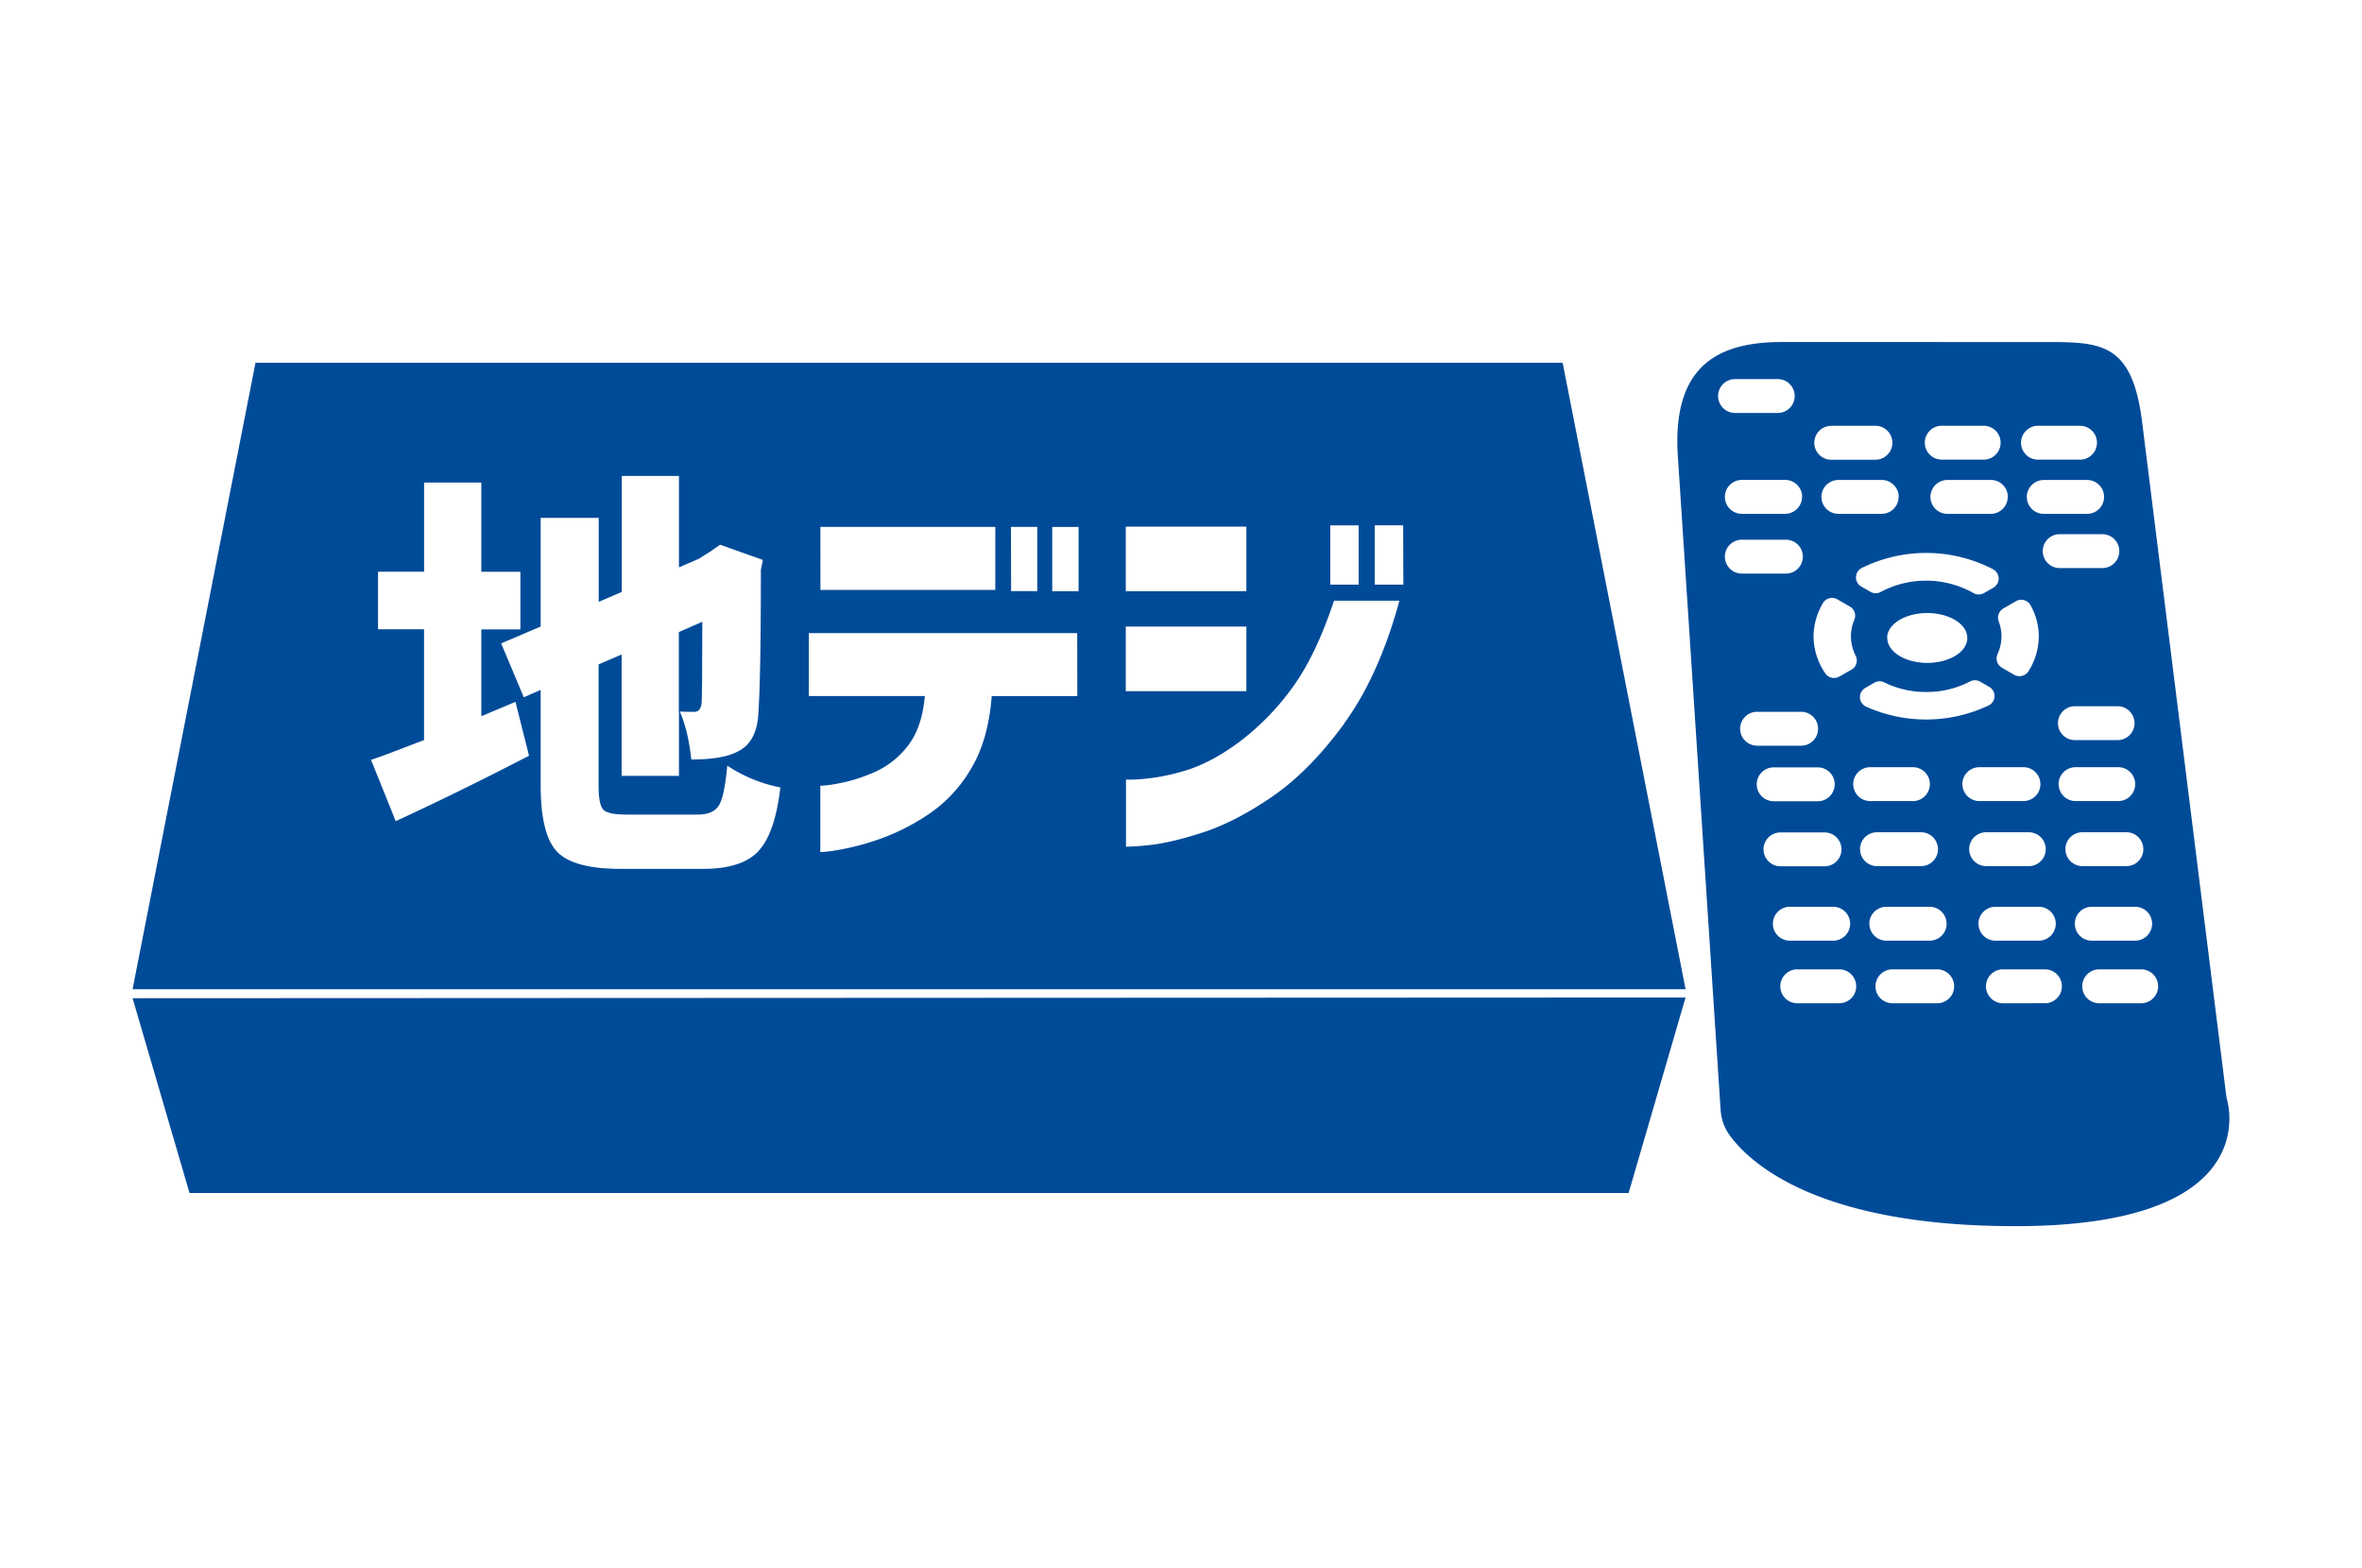
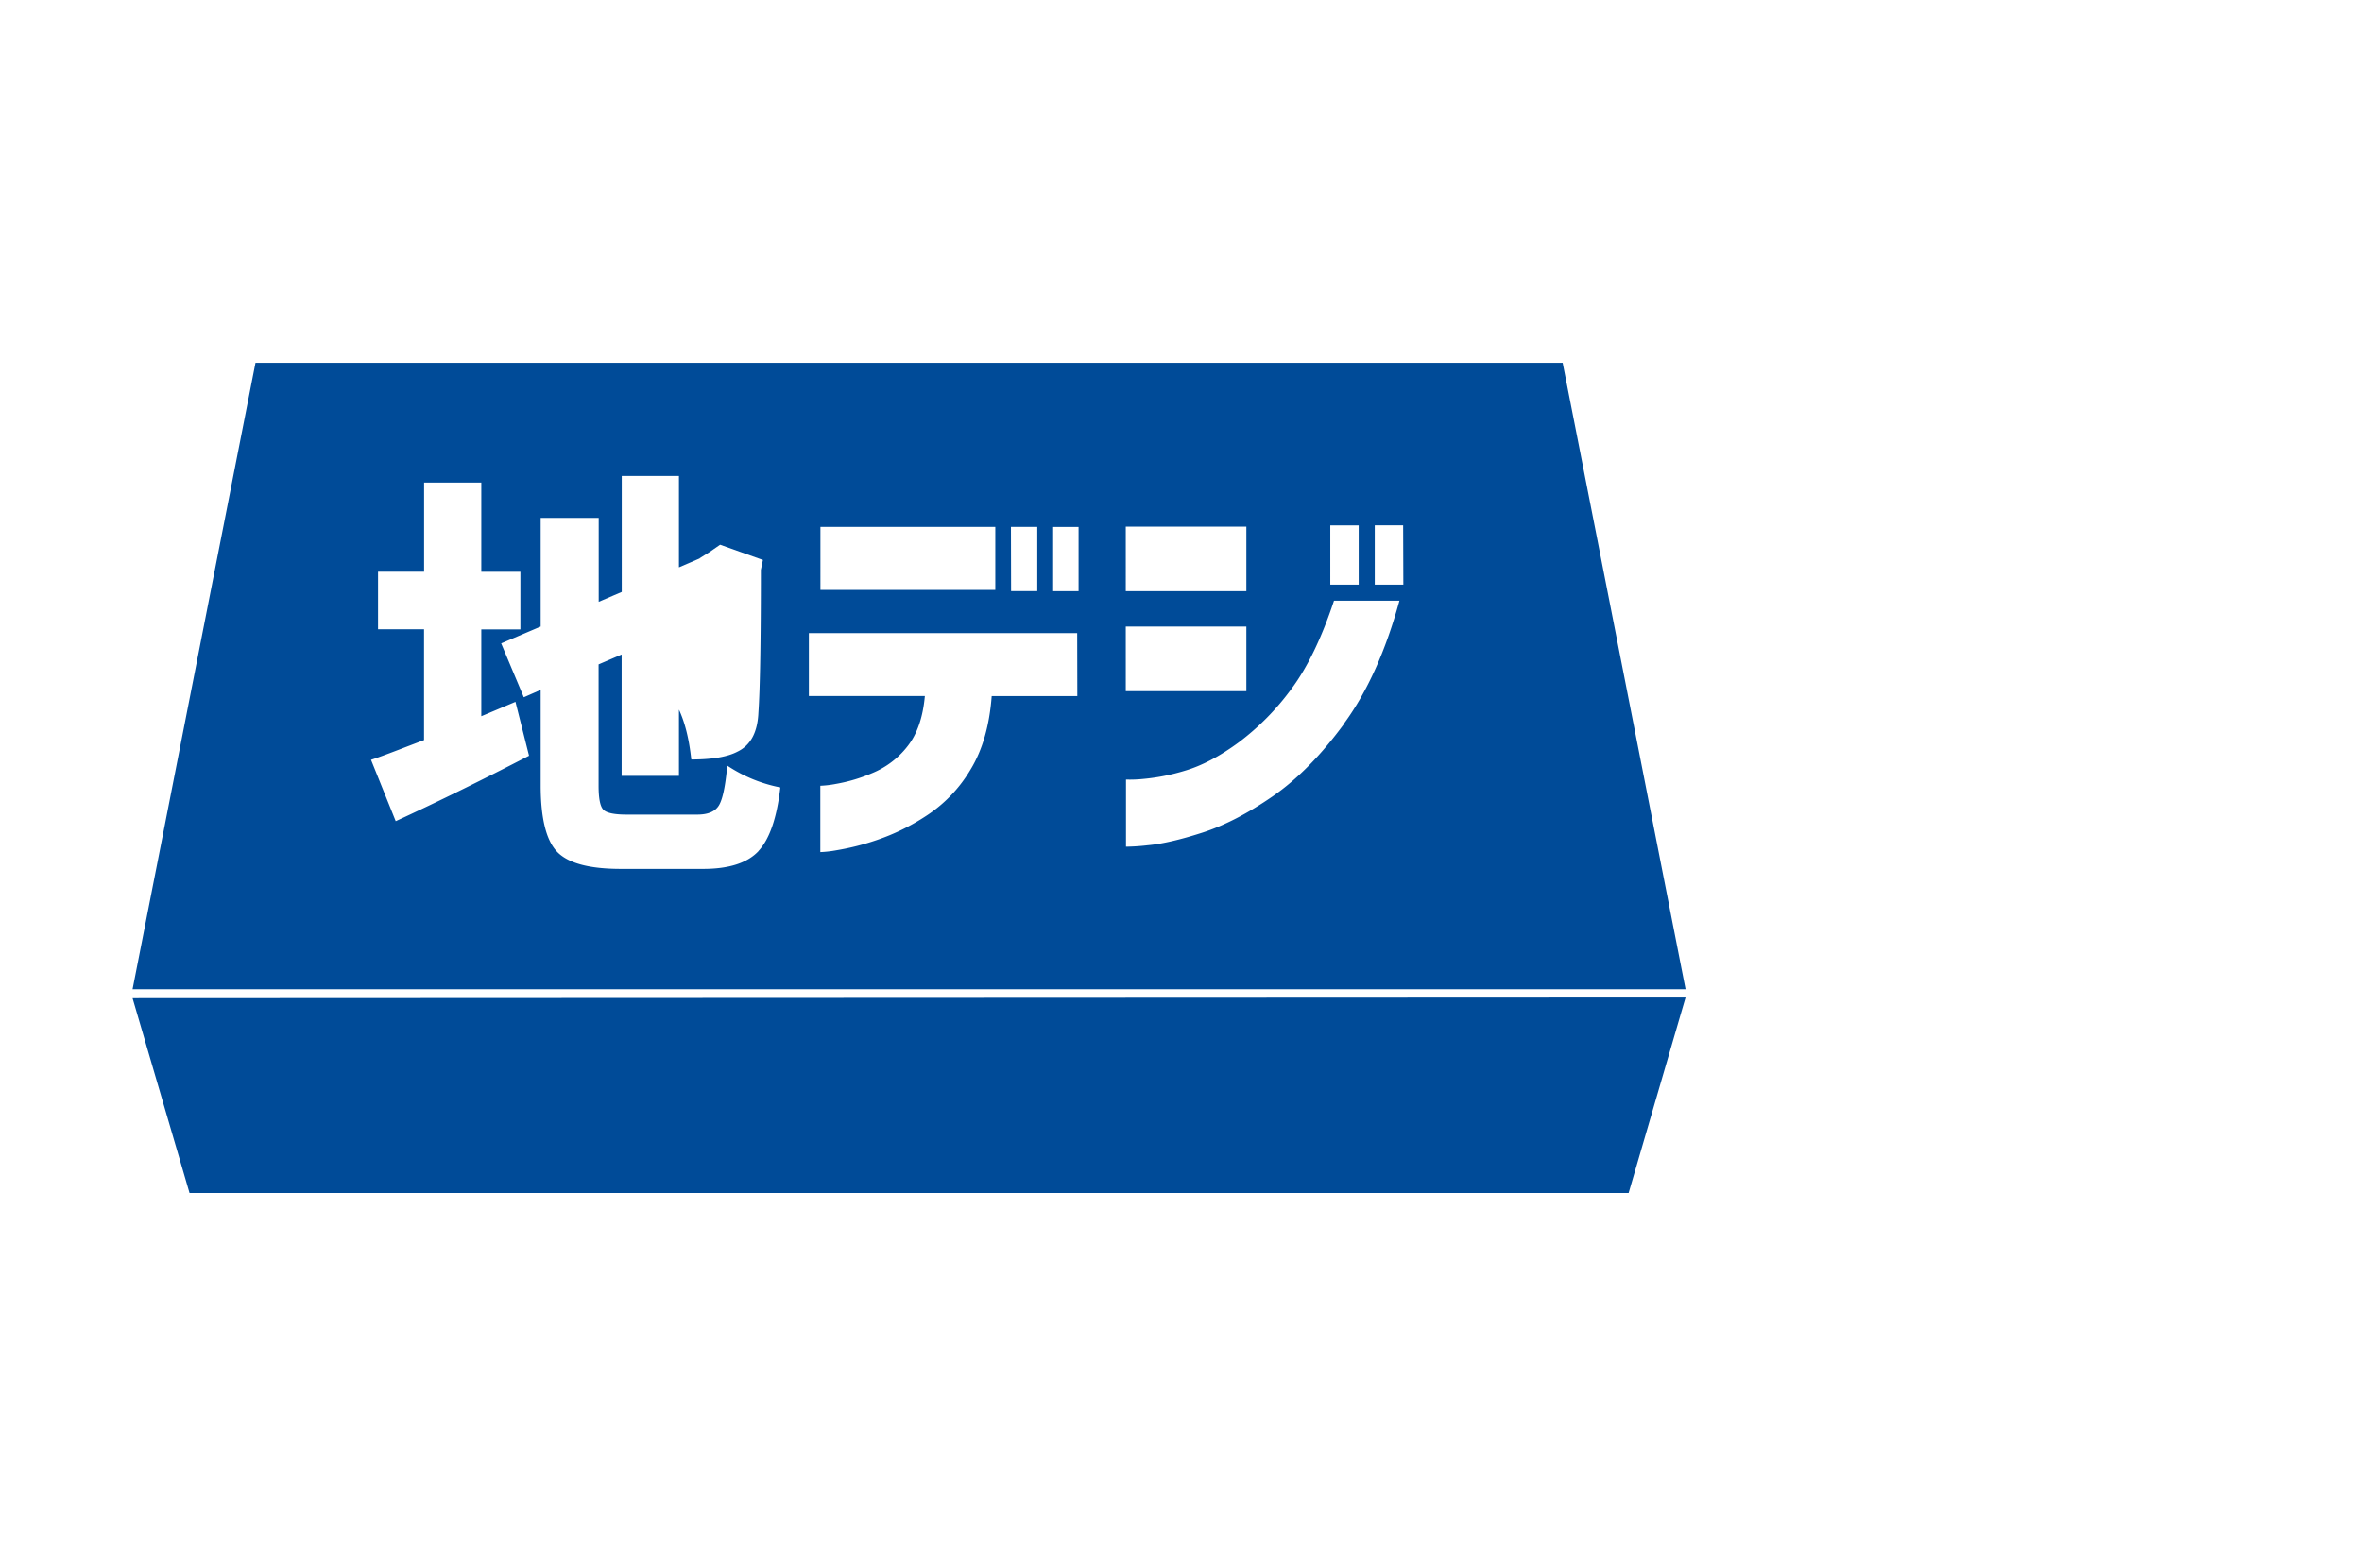
<svg xmlns="http://www.w3.org/2000/svg" viewBox="0 0 852.67 566.28">
  <defs>
    <style>.cls-1{fill:none;}.cls-2{fill:#004b98;}</style>
  </defs>
  <title>アセット 55</title>
  <g id="レイヤー_2" data-name="レイヤー 2">
    <g id="レイヤー_1-2" data-name="レイヤー 1">
-       <rect class="cls-1" width="852.67" height="566.28" />
      <g id="地デジ">
        <polygon class="cls-2" points="587.92 430.78 68.42 430.78 47.86 360.43 608.48 360.18 587.92 430.78" />
        <path class="cls-2" d="M92.23,131,47.86,357.18H608.48L564.11,131Zm388,58.7h10.25v21.39H480.23Zm-73.83.45h43.53v23.32H406.4Zm0,36.1h43.53v23.32H406.4Zm-41.45-36h9.51v23.18H365Zm-68.78,0H359.3V213H296.17ZM142.85,296.5l-8.91-22.14q3.12-1,10-3.64t9.14-3.49v-40H136.47v-20.8H153.1V174.23h20.65v32.24h14.11v20.8H173.75v31.35l12.33-5.2,4.9,19.46Q165.14,286.25,142.85,296.5Zm131,10.77q-6,6.46-20,6.46H224.12q-17.09,0-23-6.17t-5.94-23.84V249.11l-6.09,2.67-8.17-19.46,14.26-6.09V187h20.95v30.31l8.32-3.57V171.86h20.65v33l7.58-3.27h-.15l3.57-2.23,3.86-2.67,15.45,5.5-.74,3.57q0,38.77-.89,51.55-.45,10.7-7.58,14.11-5.35,2.82-16.64,2.82-1.19-11-4.46-18v23.92H224.41V236.33l-8.32,3.57v43.83q0,6.84,1.71,8.62t8.39,1.78h25.55q5.79,0,7.8-3.34t3-14.34a52.53,52.53,0,0,0,19.16,7.87Q279.82,300.81,273.81,307.27Zm115.06-55.93H358q-1.19,15.9-7.58,26.44a50.57,50.57,0,0,1-15.82,16.64,78.32,78.32,0,0,1-18.12,8.91A90.09,90.09,0,0,1,302,307a41.62,41.62,0,0,1-5.87.67V283.72a37.5,37.5,0,0,0,5.65-.67,58.33,58.33,0,0,0,13-3.86,31.13,31.13,0,0,0,12.78-9.66q5.27-6.61,6.31-18.2H292V228.61h96.86Zm.45-37.88h-9.51V190.28h9.51Zm96,47.69q-12.48,17.09-25.92,26.37t-25.48,13.15q-12,3.86-19.68,4.53a74.79,74.79,0,0,1-7.8.52V281.49a46.15,46.15,0,0,0,6.09-.22,74.3,74.3,0,0,0,15.23-3Q437,275.55,447.25,268a92,92,0,0,0,18.94-19.24q8.69-11.66,15.38-31.87h23.62Q497.76,244.06,485.28,261.14Zm21.24-50.06H496.28V189.68h10.25Z" />
-         <path class="cls-2" d="M253.23,254.22q.3-1.78.3-29.71l-8.47,3.71v28.67q1.93.15,5.65.15Q252.79,257,253.23,254.22Z" />
-         <path id="リモコン" class="cls-2" d="M804,397.24a17.64,17.64,0,0,1-.4-2.16L773.42,153.4c-3.49-29.9-14.78-29.9-35.48-29.9H643.31c-21.82,0-39.47,7.48-37.68,40.22l15.5,237a17.66,17.66,0,0,0,3.39,9.38c7.71,10.4,32.45,32.64,102.94,32.64C812.28,442.78,805.59,403.4,804,397.24ZM770.56,261.12a6.13,6.13,0,0,1-6.12,6.12H748.79a6.12,6.12,0,0,1,0-12.23h15.66A6.13,6.13,0,0,1,770.56,261.12ZM765.06,199a6.13,6.13,0,0,1-6.12,6.12H743.29a6.12,6.12,0,0,1,0-12.23h15.66A6.13,6.13,0,0,1,765.06,199Zm-5.5-19.57h0a6.13,6.13,0,0,1-6.12,6.12H737.79a6.13,6.13,0,0,1-6.12-6.12h0a6.13,6.13,0,0,1,6.12-6.12h15.66A6.13,6.13,0,0,1,759.56,179.41Zm-24.1-25.69h15.66a6.12,6.12,0,0,1,0,12.23H735.46a6.12,6.12,0,0,1,0-12.23ZM733,218.51A23.36,23.36,0,0,1,736,229.75a23.68,23.68,0,0,1-3.75,12.64,3.85,3.85,0,0,1-5.19,1.24l-4.36-2.52a3.87,3.87,0,0,1-1.59-4.95,15.41,15.41,0,0,0,1.41-6.41,15.24,15.24,0,0,0-1-5.38,3.86,3.86,0,0,1,1.7-4.68l4.52-2.61A3.85,3.85,0,0,1,733,218.51Zm-37.69,31.35a33.8,33.8,0,0,0,15.78-3.75,3.82,3.82,0,0,1,3.71,0l3.31,1.91a3.8,3.8,0,0,1-.22,6.7,52.8,52.8,0,0,1-44.28.42,3.8,3.8,0,0,1-.27-6.73l3.29-1.9a3.82,3.82,0,0,1,3.61-.09A34,34,0,0,0,695.35,249.86Zm-14.06-19.5c0-5,6.48-9,14.47-9s14.47,4,14.47,9-6.48,9-14.47,9S681.3,235.31,681.3,230.35Zm38.3-18.14-3.34,1.93a3.86,3.86,0,0,1-3.92-.07A34.87,34.87,0,0,0,679,213.7a3.83,3.83,0,0,1-3.79,0l-3.31-1.91a3.82,3.82,0,0,1,.18-6.7,52.46,52.46,0,0,1,47.45.48A3.81,3.81,0,0,1,719.6,212.21Zm5.23-32.8h0a6.13,6.13,0,0,1-6.12,6.12H703a6.13,6.13,0,0,1-6.12-6.12h0a6.13,6.13,0,0,1,6.12-6.12h15.66A6.13,6.13,0,0,1,724.82,179.41Zm-24.1-25.69h15.66a6.12,6.12,0,0,1,0,12.23H700.72a6.12,6.12,0,0,1,0-12.23Zm-15.29,25.69h0a6.13,6.13,0,0,1-6.12,6.12H663.65a6.13,6.13,0,0,1-6.12-6.12h0a6.13,6.13,0,0,1,6.12-6.12h15.66A6.13,6.13,0,0,1,685.42,179.41Zm-24.1-25.69H677A6.12,6.12,0,1,1,677,166H661.32a6.12,6.12,0,1,1,0-12.23Zm-3.26,64.09a3.84,3.84,0,0,1,5.24-1.42l4.52,2.61a3.82,3.82,0,0,1,1.61,4.79,15.34,15.34,0,0,0-1.22,6,15.51,15.51,0,0,0,1.72,7,3.79,3.79,0,0,1-1.52,5L664,244.28a3.81,3.81,0,0,1-5.07-1.14,23.84,23.84,0,0,1-4.25-13.39A23.49,23.49,0,0,1,658.07,217.81Zm-7.5-38.41h0a6.13,6.13,0,0,1-6.12,6.12H628.79a6.13,6.13,0,0,1-6.12-6.12h0a6.13,6.13,0,0,1,6.12-6.12h15.66A6.13,6.13,0,0,1,650.57,179.41ZM620.22,143a6.13,6.13,0,0,1,6.12-6.12H642a6.12,6.12,0,0,1,0,12.23H626.34A6.13,6.13,0,0,1,620.22,143Zm2.45,58a6.13,6.13,0,0,1,6.12-6.12h15.66a6.12,6.12,0,1,1,0,12.23H628.79A6.13,6.13,0,0,1,622.67,200.94Zm5.5,62.14a6.13,6.13,0,0,1,6.12-6.12h15.66a6.12,6.12,0,1,1,0,12.23H634.29A6.13,6.13,0,0,1,628.18,263.08Zm6,20.06a6.13,6.13,0,0,1,6.12-6.12h15.66a6.12,6.12,0,1,1,0,12.23H640.28A6.13,6.13,0,0,1,634.17,283.14Zm2.45,23.49a6.13,6.13,0,0,1,6.12-6.12h15.66a6.12,6.12,0,1,1,0,12.23H642.74A6.13,6.13,0,0,1,636.62,306.63ZM640,333.54h0a6.13,6.13,0,0,1,6.12-6.12h15.66a6.13,6.13,0,0,1,6.12,6.12h0a6.13,6.13,0,0,1-6.12,6.12H646.09A6.13,6.13,0,0,1,640,333.54Zm24.23,28.71H648.55a6.12,6.12,0,0,1,0-12.23h15.66a6.12,6.12,0,0,1,0,12.23ZM669,283.14a6.13,6.13,0,0,1,6.12-6.12H690.8a6.12,6.12,0,0,1,0,12.23H675.14A6.13,6.13,0,0,1,669,283.14Zm2.45,23.49a6.13,6.13,0,0,1,6.12-6.12h15.66a6.12,6.12,0,1,1,0,12.23H677.6A6.13,6.13,0,0,1,671.48,306.63Zm3.36,26.91h0a6.13,6.13,0,0,1,6.12-6.12h15.66a6.13,6.13,0,0,1,6.12,6.12h0a6.13,6.13,0,0,1-6.12,6.12H681A6.13,6.13,0,0,1,674.84,333.54Zm24.23,28.71H683.41a6.12,6.12,0,1,1,0-12.23h15.66a6.12,6.12,0,1,1,0,12.23Zm9.36-79.11a6.13,6.13,0,0,1,6.12-6.12H730.2a6.12,6.12,0,1,1,0,12.23H714.54A6.13,6.13,0,0,1,708.42,283.14Zm2.45,23.49a6.13,6.13,0,0,1,6.12-6.12h15.66a6.12,6.12,0,0,1,0,12.23H717A6.13,6.13,0,0,1,710.88,306.63Zm3.36,26.91h0a6.13,6.13,0,0,1,6.12-6.12H736a6.13,6.13,0,0,1,6.12,6.12h0a6.13,6.13,0,0,1-6.12,6.12H720.35A6.13,6.13,0,0,1,714.23,333.54Zm24.23,28.71H722.8a6.12,6.12,0,0,1,0-12.23h15.66a6.12,6.12,0,0,1,0,12.23Zm4.7-79.11a6.13,6.13,0,0,1,6.12-6.12h15.66a6.12,6.12,0,0,1,0,12.23H749.28A6.13,6.13,0,0,1,743.16,283.14Zm2.45,23.49a6.13,6.13,0,0,1,6.12-6.12h15.66a6.12,6.12,0,1,1,0,12.23H751.73A6.13,6.13,0,0,1,745.62,306.63ZM749,333.54h0a6.13,6.13,0,0,1,6.12-6.12h15.66a6.13,6.13,0,0,1,6.12,6.12h0a6.13,6.13,0,0,1-6.12,6.12H755.09A6.13,6.13,0,0,1,749,333.54Zm24.23,28.71H757.55a6.12,6.12,0,0,1,0-12.23H773.2a6.12,6.12,0,0,1,0,12.23Z" />
      </g>
    </g>
  </g>
</svg>